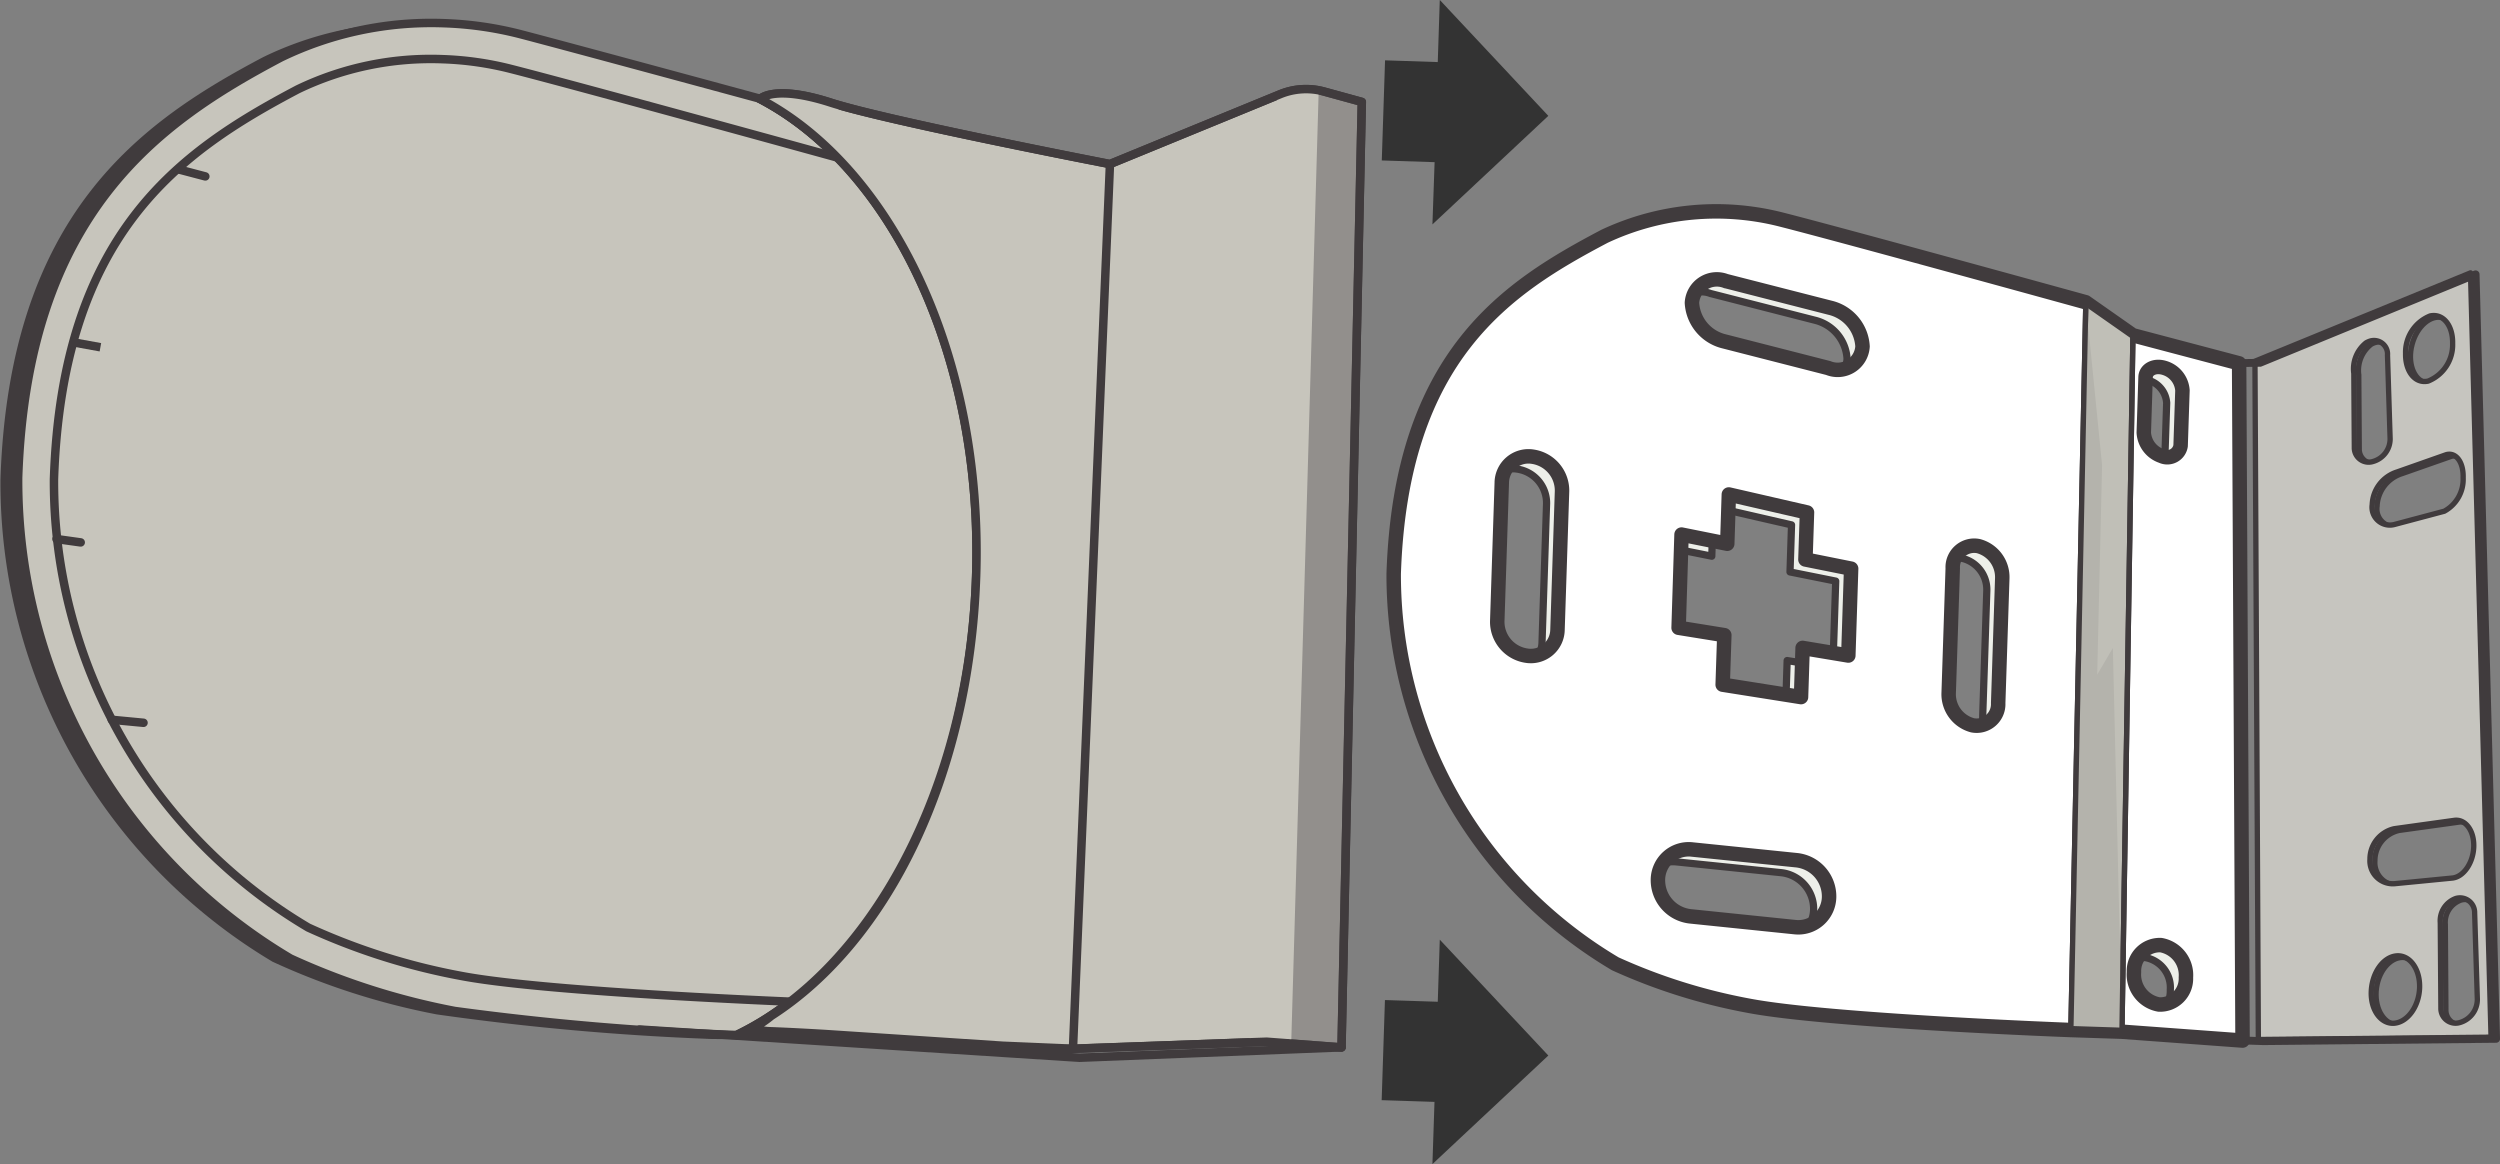
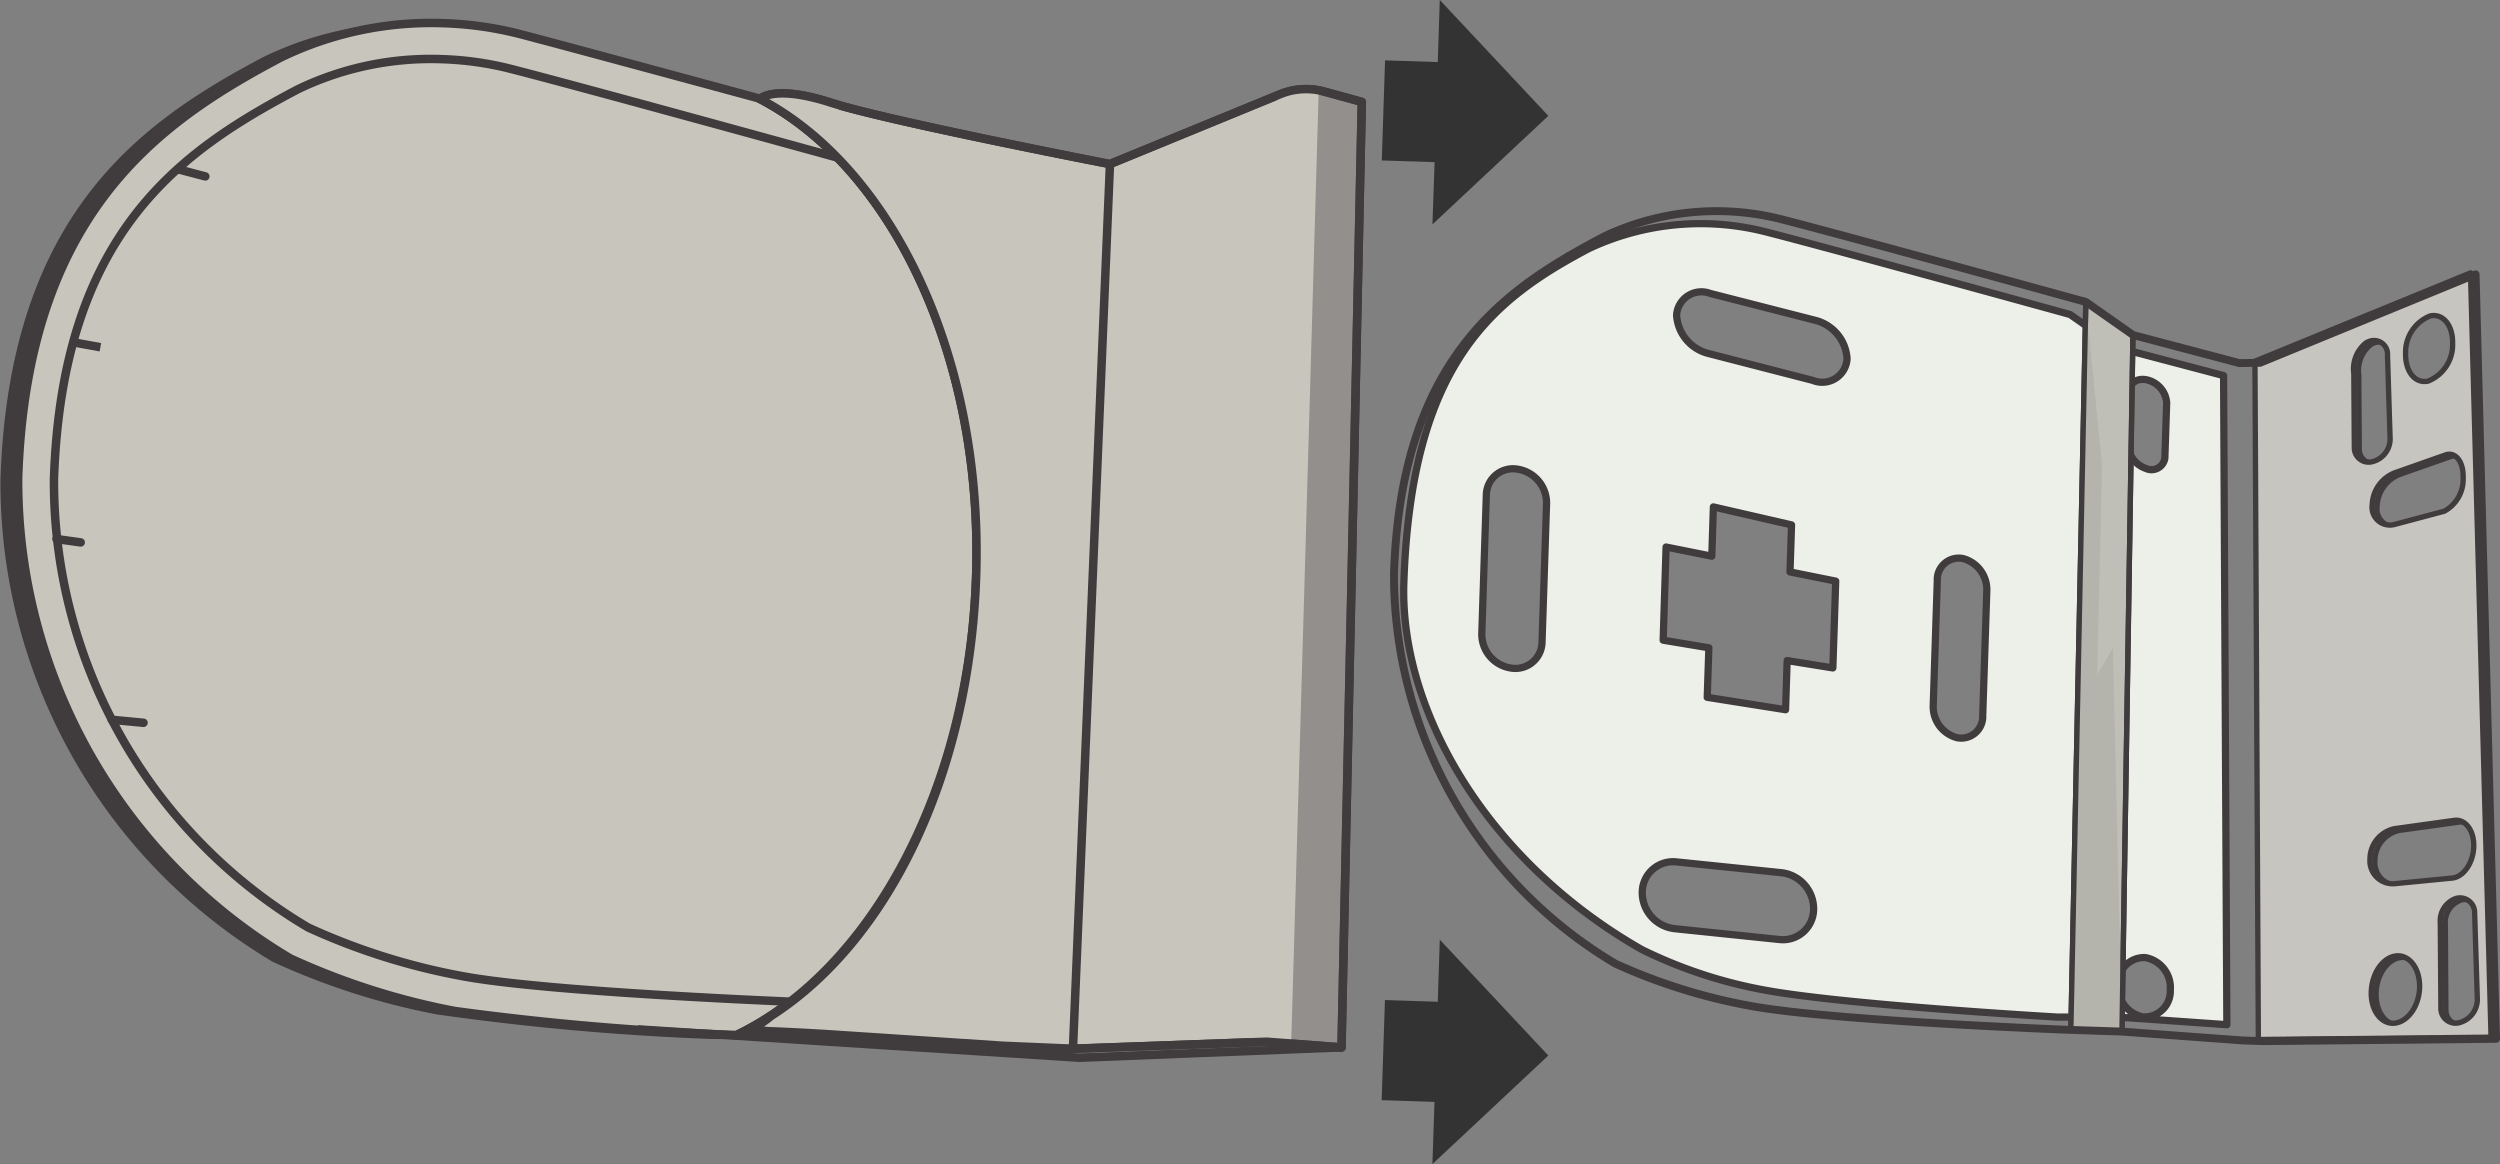
<svg xmlns="http://www.w3.org/2000/svg" width="65.642" height="30.565" viewBox="0 0 65.642 30.565">
  <rect x="0" y="0" width="65.642" height="30.565" fill="#808080" stroke="none" />
  <defs>
    <linearGradient id="linear-gradient" x1="-38.945" y1="-16.515" x2="-38.318" y2="-16.172" gradientUnits="objectBoundingBox">
      <stop offset="0" stop-color="#c7c5bc" />
      <stop offset="0.343" stop-color="#fff" />
      <stop offset="0.586" stop-color="#c7c5bc" />
      <stop offset="0.744" stop-color="#fff" />
      <stop offset="1" stop-color="#c7c5bc" />
    </linearGradient>
    <radialGradient id="radial-gradient" cx="-1.384" cy="0.497" r="0.703" gradientTransform="matrix(-3.422, -0.033, 0.112, -0.999, -602.387, -39.857)" gradientUnits="objectBoundingBox">
      <stop offset="0.91" stop-color="#100e0f" />
      <stop offset="0.96" stop-color="#fff" />
      <stop offset="1" stop-color="#c7c5bc" />
    </radialGradient>
    <linearGradient id="linear-gradient-2" x1="-426.366" y1="-17.409" x2="-425.167" y2="-17.415" gradientUnits="objectBoundingBox">
      <stop offset="0.281" stop-color="#5e5a5b" />
      <stop offset="0.768" stop-color="#5e5a5b" stop-opacity="0.502" />
    </linearGradient>
    <linearGradient id="linear-gradient-3" x1="-565.158" y1="-17.478" x2="-564.151" y2="-17.481" gradientUnits="objectBoundingBox">
      <stop offset="0" stop-color="#c7c5bc" />
      <stop offset="0.419" stop-color="#fff" />
      <stop offset="0.668" stop-color="#fff" />
      <stop offset="1" stop-color="#c7c5bc" />
    </linearGradient>
  </defs>
  <g id="Group_352" data-name="Group 352" transform="translate(-503.133 -693.516)">
    <path id="Path_1114" data-name="Path 1114" d="M510.288,718.767a18.668,18.668,0,0,0,4.311,1.384,69.357,69.357,0,0,0,7.211.645c.3.009,2.482-.007,2.55-.043-.253-.012-2.677-.1-2.952-.117a62.775,62.775,0,0,1-6.335-.575,18.7,18.7,0,0,1-4.312-1.378,14.58,14.58,0,0,1-7.151-12.618c.23-6.949,3.681-9.342,6.9-11.039a8.974,8.974,0,0,1,4-.9c-.063,0-.126-.009-.189-.011a9,9,0,0,0-4.276.9c-3.217,1.7-6.668,4.107-6.9,11.085A14.645,14.645,0,0,0,510.288,718.767Z" fill="#403b3d" />
    <path id="Path_1115" data-name="Path 1115" d="M510.761,718.683a18.7,18.7,0,0,0,4.312,1.378,74.053,74.053,0,0,0,7.4.631c3.491-1.675,6.107-6.4,6.292-12.048.188-5.755-2.2-10.717-5.681-12.537-.261-.071-5.23-1.42-6.312-1.7a9.289,9.289,0,0,0-1.987-.282,9.048,9.048,0,0,0-4.276.9c-3.216,1.7-6.667,4.09-6.9,11.039A14.58,14.58,0,0,0,510.761,718.683Z" stroke="#403b3d" stroke-linejoin="round" stroke-width="0.223" fill="url(#linear-gradient)" />
    <path id="Path_1116" data-name="Path 1116" d="M514.752,695.07a8.389,8.389,0,0,1,1.786.253c1.748.445,8.343,2.265,8.623,2.342l.13.036,1.334.934,2.776.733.33,0,8.291-2.882-.631,23.6-7.413.074-.618-.02-3.424-.251-1.433-.047c-.288-.011-6.972-.266-9.253-.7a17.138,17.138,0,0,1-4.024-1.272A13.6,13.6,0,0,1,504.55,706.1c.213-6.446,3.277-8.592,6.4-10.238A8.049,8.049,0,0,1,514.752,695.07Z" fill="#c7c5bc" stroke="#403b3d" stroke-linejoin="round" stroke-width="0.223" />
    <g id="Group_350" data-name="Group 350">
      <path id="Path_1117" data-name="Path 1117" d="M546.25,718.452a12.241,12.241,0,0,0,3.139,1.046c2.082.4,7.763.723,7.763.723h1.6l2.851.2-.086-17.043-2.792-.737-1.238-.867s-6.341-1.75-7.971-2.165a6.9,6.9,0,0,0-4.661.433c-2.539,1.34-4.671,3.023-4.861,8.78C539.885,712.179,542.183,716.139,546.25,718.452Zm13.868,1.056a.677.677,0,0,1-.707.709.8.8,0,0,1-.657-.849.678.678,0,0,1,.708-.709A.8.8,0,0,1,560.118,719.508Zm-1.058-15.765c.006-.193.228-.325.495-.239a.665.665,0,0,1,.468.59l-.048,1.452a.353.353,0,0,1-.5.269.69.69,0,0,1-.467-.615ZM554,708.765a.565.565,0,0,1,.673-.584.844.844,0,0,1,.627.846l-.107,3.275a.566.566,0,0,1-.674.584.843.843,0,0,1-.626-.845Zm-5.948-7.541,2.734.7a1.106,1.106,0,0,1,.845,1.013.653.653,0,0,1-.9.567L548,702.8a1.106,1.106,0,0,1-.845-1.013A.654.654,0,0,1,548.048,701.224Zm-1.173,6.655,1.2.241.042-1.294,2.052.472-.04,1.235,1.2.241-.075,2.28-1.2-.194-.042,1.291-2.057-.326.043-1.3-1.2-.2Zm.28,8.268,2.748.283a.956.956,0,0,1,.846.968.807.807,0,0,1-.9.787L547.1,717.9a.956.956,0,0,1-.847-.968A.809.809,0,0,1,547.155,716.147Zm-5-9.628a.7.7,0,0,1,.817-.685.9.9,0,0,1,.765.9l-.119,3.638a.7.7,0,0,1-.817.685.9.9,0,0,1-.765-.9Z" fill="#edefe9" stroke="#403b3d" stroke-linejoin="round" stroke-width="0.19" />
-       <path id="Path_1118" data-name="Path 1118" d="M545.546,718.823a15.087,15.087,0,0,0,3.5,1.1c2.082.4,8.456.638,8.456.638l1.342.044,3.171.233-.09-17.782-2.793-.738-1.237-.867s-6.341-1.75-7.971-2.165a6.9,6.9,0,0,0-4.661.434c-2.539,1.339-5.346,3.106-5.536,8.863A11.871,11.871,0,0,0,545.546,718.823Zm14.982.359a.678.678,0,0,1-.708.709.8.8,0,0,1-.656-.85.679.679,0,0,1,.708-.709A.8.8,0,0,1,560.528,719.182Zm-1.059-15.765c.007-.194.229-.325.5-.239a.664.664,0,0,1,.468.589l-.048,1.453a.354.354,0,0,1-.5.269.691.691,0,0,1-.467-.616Zm-5.063,5.021a.564.564,0,0,1,.673-.583.843.843,0,0,1,.627.845l-.107,3.276a.566.566,0,0,1-.674.584.844.844,0,0,1-.626-.846Zm-5.948-7.54,2.734.7a1.108,1.108,0,0,1,.845,1.014.654.654,0,0,1-.9.567l-2.734-.7a1.105,1.105,0,0,1-.845-1.013A.654.654,0,0,1,548.458,700.9Zm-1.173,6.654,1.2.241.042-1.294,2.052.472-.041,1.235,1.2.241-.074,2.281-1.2-.2-.042,1.291-2.057-.326.043-1.3-1.2-.194Zm.28,8.269,2.747.282a.956.956,0,0,1,.847.968.808.808,0,0,1-.9.788l-2.747-.283a.956.956,0,0,1-.847-.968A.808.808,0,0,1,547.565,715.821Zm-5-9.629a.7.7,0,0,1,.817-.684.9.9,0,0,1,.765.9l-.119,3.639a.7.7,0,0,1-.817.684.9.9,0,0,1-.765-.9Z" fill="#fff" stroke="#403b3d" stroke-linejoin="round" stroke-width="0.38" />
      <line id="Line_147" data-name="Line 147" x1="0.089" y1="17.808" transform="translate(562.472 703.045)" fill="none" stroke="#403b3d" stroke-miterlimit="10" stroke-width="0.14" />
-       <line id="Line_148" data-name="Line 148" x1="0.09" y1="17.782" transform="translate(561.929 703.053)" fill="none" stroke="#403b3d" stroke-miterlimit="10" stroke-width="0.14" />
      <path id="Path_1119" data-name="Path 1119" d="M557.9,701.448l-.393,19.11,1.342.044.288-18.287Z" fill="#c0bfb7" stroke="#403b3d" stroke-miterlimit="10" stroke-width="0.14" />
      <path id="Path_1120" data-name="Path 1120" d="M557.9,701.448l-.393,19.11,1.342.044-.239-10.072-.411.7.128-5.5Z" fill="#b4b3ac" />
      <path id="Path_1121" data-name="Path 1121" d="M568.311,719.8l-.071-2.27a.384.384,0,0,0-.494-.379h0a.621.621,0,0,0-.407.638l.015,2.242a.385.385,0,0,0,.494.379h0A.632.632,0,0,0,568.311,719.8Z" fill="none" stroke="#403b3d" stroke-miterlimit="10" stroke-width="0.14" />
      <path id="Path_1122" data-name="Path 1122" d="M567.708,715.1l-1.581.22a.812.812,0,0,0-.637.8h0a.6.6,0,0,0,.655.643l1.514-.148c.293-.035.541-.4.555-.821h0C568.227,715.374,568,715.064,567.708,715.1Z" fill="none" stroke="#403b3d" stroke-miterlimit="10" stroke-width="0.14" />
      <ellipse id="Ellipse_22" data-name="Ellipse 22" cx="0.89" cy="0.629" rx="0.89" ry="0.629" transform="translate(565.408 720.334) rotate(-81.983)" fill="none" stroke="#403b3d" stroke-miterlimit="10" stroke-width="0.14" />
      <path id="Path_1123" data-name="Path 1123" d="M566.019,705.084l-.068-2.2a.357.357,0,0,0-.454-.374.5.5,0,0,0-.108.048.872.872,0,0,0-.323.8l.013,1.947a.376.376,0,0,0,.485.367h0A.615.615,0,0,0,566.019,705.084Z" fill="none" stroke="#403b3d" stroke-miterlimit="10" stroke-width="0.14" />
      <path id="Path_1124" data-name="Path 1124" d="M567.489,705.5l-1.288.452a.934.934,0,0,0-.654.857h0a.468.468,0,0,0,.592.52l1.3-.345a.956.956,0,0,0,.5-.879h0C567.949,705.694,567.749,705.423,567.489,705.5Z" fill="none" stroke="#403b3d" stroke-miterlimit="10" stroke-width="0.14" />
-       <ellipse id="Ellipse_23" data-name="Ellipse 23" cx="0.882" cy="0.595" rx="0.882" ry="0.595" transform="translate(566.241 703.411) rotate(-75.207)" fill="none" stroke="#403b3d" stroke-miterlimit="10" stroke-width="0.14" />
      <path id="Path_1125" data-name="Path 1125" d="M562.43,720.81l6.11-.061L568,700.681,562.341,703Zm3.565-.427c-.35.025-.621-.351-.6-.839s.313-.9.663-.93.622.35.606.839S566.346,720.357,565.995,720.383Zm2.185-.628a.633.633,0,0,1-.463.611.385.385,0,0,1-.494-.379l-.016-2.242a.623.623,0,0,1,.408-.638.385.385,0,0,1,.494.379Zm-.6-4.7c.293-.035.519.276.506.694s-.263.786-.556.821l-1.513.148a.6.6,0,0,1-.656-.643.815.815,0,0,1,.638-.8Zm-.638-13.244c.341-.072.6.252.589.725a1.026,1.026,0,0,1-.645.987c-.341.072-.6-.253-.59-.726A1.027,1.027,0,0,1,566.939,701.812Zm.418,3.644c.261-.075.461.2.447.606a.951.951,0,0,1-.495.878l-1.3.346a.468.468,0,0,1-.592-.52.933.933,0,0,1,.654-.857Zm-2.1-2.938a.538.538,0,0,1,.108-.047.356.356,0,0,1,.453.373l.069,2.2a.616.616,0,0,1-.455.592.376.376,0,0,1-.485-.367l-.013-1.947A.874.874,0,0,1,565.258,702.518Z" fill="#c6c5bf" stroke="#403b3d" stroke-linejoin="round" stroke-width="0.14" />
      <path id="Path_1126" data-name="Path 1126" d="M557.9,701.448l-.393,19.11,1.342.044.288-18.287Z" fill="none" stroke="#403b3d" stroke-miterlimit="10" stroke-width="0.14" />
      <path id="Path_1127" data-name="Path 1127" d="M568.672,720.792l-6.111.061-.542-.018-3.171-.233-1.342-.044s-6.374-.24-8.456-.638a15.087,15.087,0,0,1-3.5-1.1,11.871,11.871,0,0,1-5.815-10.243c.19-5.757,3-7.524,5.536-8.863a6.9,6.9,0,0,1,4.661-.434c1.63.415,7.971,2.165,7.971,2.165l1.237.867,2.793.738.543-.008,5.658-2.322Z" fill="none" stroke="#403b3d" stroke-linejoin="round" stroke-width="0.207" />
    </g>
    <path id="Path_1128" data-name="Path 1128" d="M537.188,695.877" fill="none" stroke="#403b3d" stroke-linejoin="round" stroke-width="0.223" />
    <path id="Path_1129" data-name="Path 1129" d="M528.763,708.644c-.185,5.649-2.8,10.373-6.292,12.048,1.109.055,1.9.085,2,.089l4.838.3.658.021,6.424-.232,1.965.148.533-24.825-.987-.271a1.794,1.794,0,0,0-1.159.07l-4.467,1.833s-5.837-1.131-7.329-1.612-1.854-.1-1.854-.1l-.012,0C526.559,697.927,528.951,702.889,528.763,708.644Z" fill="#c7c5bc" stroke="#403b3d" stroke-linejoin="round" stroke-width="0.223" />
    <path id="Path_1130" data-name="Path 1130" d="M526.63,718.3a18.5,18.5,0,0,0,.635-19.425,10.985,10.985,0,0,0-2.323-2.662c-1.48-.476-1.848-.1-1.848-.1l-.012,0c3.477,1.82,5.869,6.782,5.681,12.537-.185,5.649-2.8,10.373-6.292,12.048.76.037,1.372.063,1.713.077A11.023,11.023,0,0,0,526.63,718.3Z" fill="url(#radial-gradient)" />
    <line id="Line_149" data-name="Line 149" x1="0.152" y1="24.106" transform="translate(529.914 697.398)" fill="none" />
    <line id="Line_150" data-name="Line 150" y1="23.321" x2="0.975" transform="translate(531.302 697.823)" fill="none" stroke="#403b3d" stroke-linejoin="round" stroke-width="0.223" />
    <path id="Path_1131" data-name="Path 1131" d="M536.473,720.874l1.884.142.533-24.825-.987-.271a1.814,1.814,0,0,0-.768-.04Z" fill="url(#linear-gradient-2)" />
    <path id="Path_1132" data-name="Path 1132" d="M538.357,721.016l-6.879.273-11.552-.742" fill="none" stroke="#403b3d" stroke-linecap="round" stroke-linejoin="round" stroke-width="0.223" />
    <path id="Path_1133" data-name="Path 1133" d="M537.036,720.917l.722-25.031a1.8,1.8,0,0,0-1.014.1l-.08.033-.726,24.862.454-.017Z" fill="url(#linear-gradient-3)" />
    <path id="Path_1134" data-name="Path 1134" d="M528.763,708.644c-.171,5.207-2.31,9.58-5.377,11.545a3.021,3.021,0,0,1-.763.459,1.556,1.556,0,0,1,.664-.057c.68.024,1.428.071,1.494.074l4.682.309,1.838.078,5.091-.184,1.965.148.533-24.825-.987-.271a1.794,1.794,0,0,0-1.159.07l-4.467,1.833s-5.837-1.131-7.329-1.612-1.854-.1-1.854-.1l-.012,0C526.559,697.927,528.951,702.889,528.763,708.644Z" fill="none" stroke="#403b3d" stroke-linejoin="round" stroke-width="0.223" />
    <g id="Group_351" data-name="Group 351">
      <line id="Line_151" data-name="Line 151" x1="0.636" y1="0.089" transform="translate(504.616 707.669)" fill="none" stroke="#403b3d" stroke-linecap="round" stroke-linejoin="round" stroke-width="0.223" />
      <line id="Line_152" data-name="Line 152" x1="0.833" y1="0.079" transform="translate(506.068 712.415)" fill="none" stroke="#403b3d" stroke-linecap="round" stroke-linejoin="round" stroke-width="0.223" />
      <line id="Line_153" data-name="Line 153" x1="0.639" y1="0.116" transform="translate(505.13 702.518)" fill="none" stroke="#403b3d" stroke-linejoin="round" stroke-width="0.223" />
      <line id="Line_154" data-name="Line 154" x1="0.692" y1="0.182" transform="translate(507.832 697.966)" fill="none" stroke="#403b3d" stroke-linecap="round" stroke-linejoin="round" stroke-width="0.223" />
    </g>
    <path id="Path_1135" data-name="Path 1135" d="M540.744,699.408l3.043-2.85-2.85-3.043-.053,1.631L539.5,695.1l-.086,2.629,1.387.045Z" fill="#333" />
    <path id="Path_1136" data-name="Path 1136" d="M540.744,724.081l3.043-2.85-2.85-3.043-.053,1.631-1.387-.045-.086,2.629,1.387.045Z" fill="#333" />
  </g>
</svg>